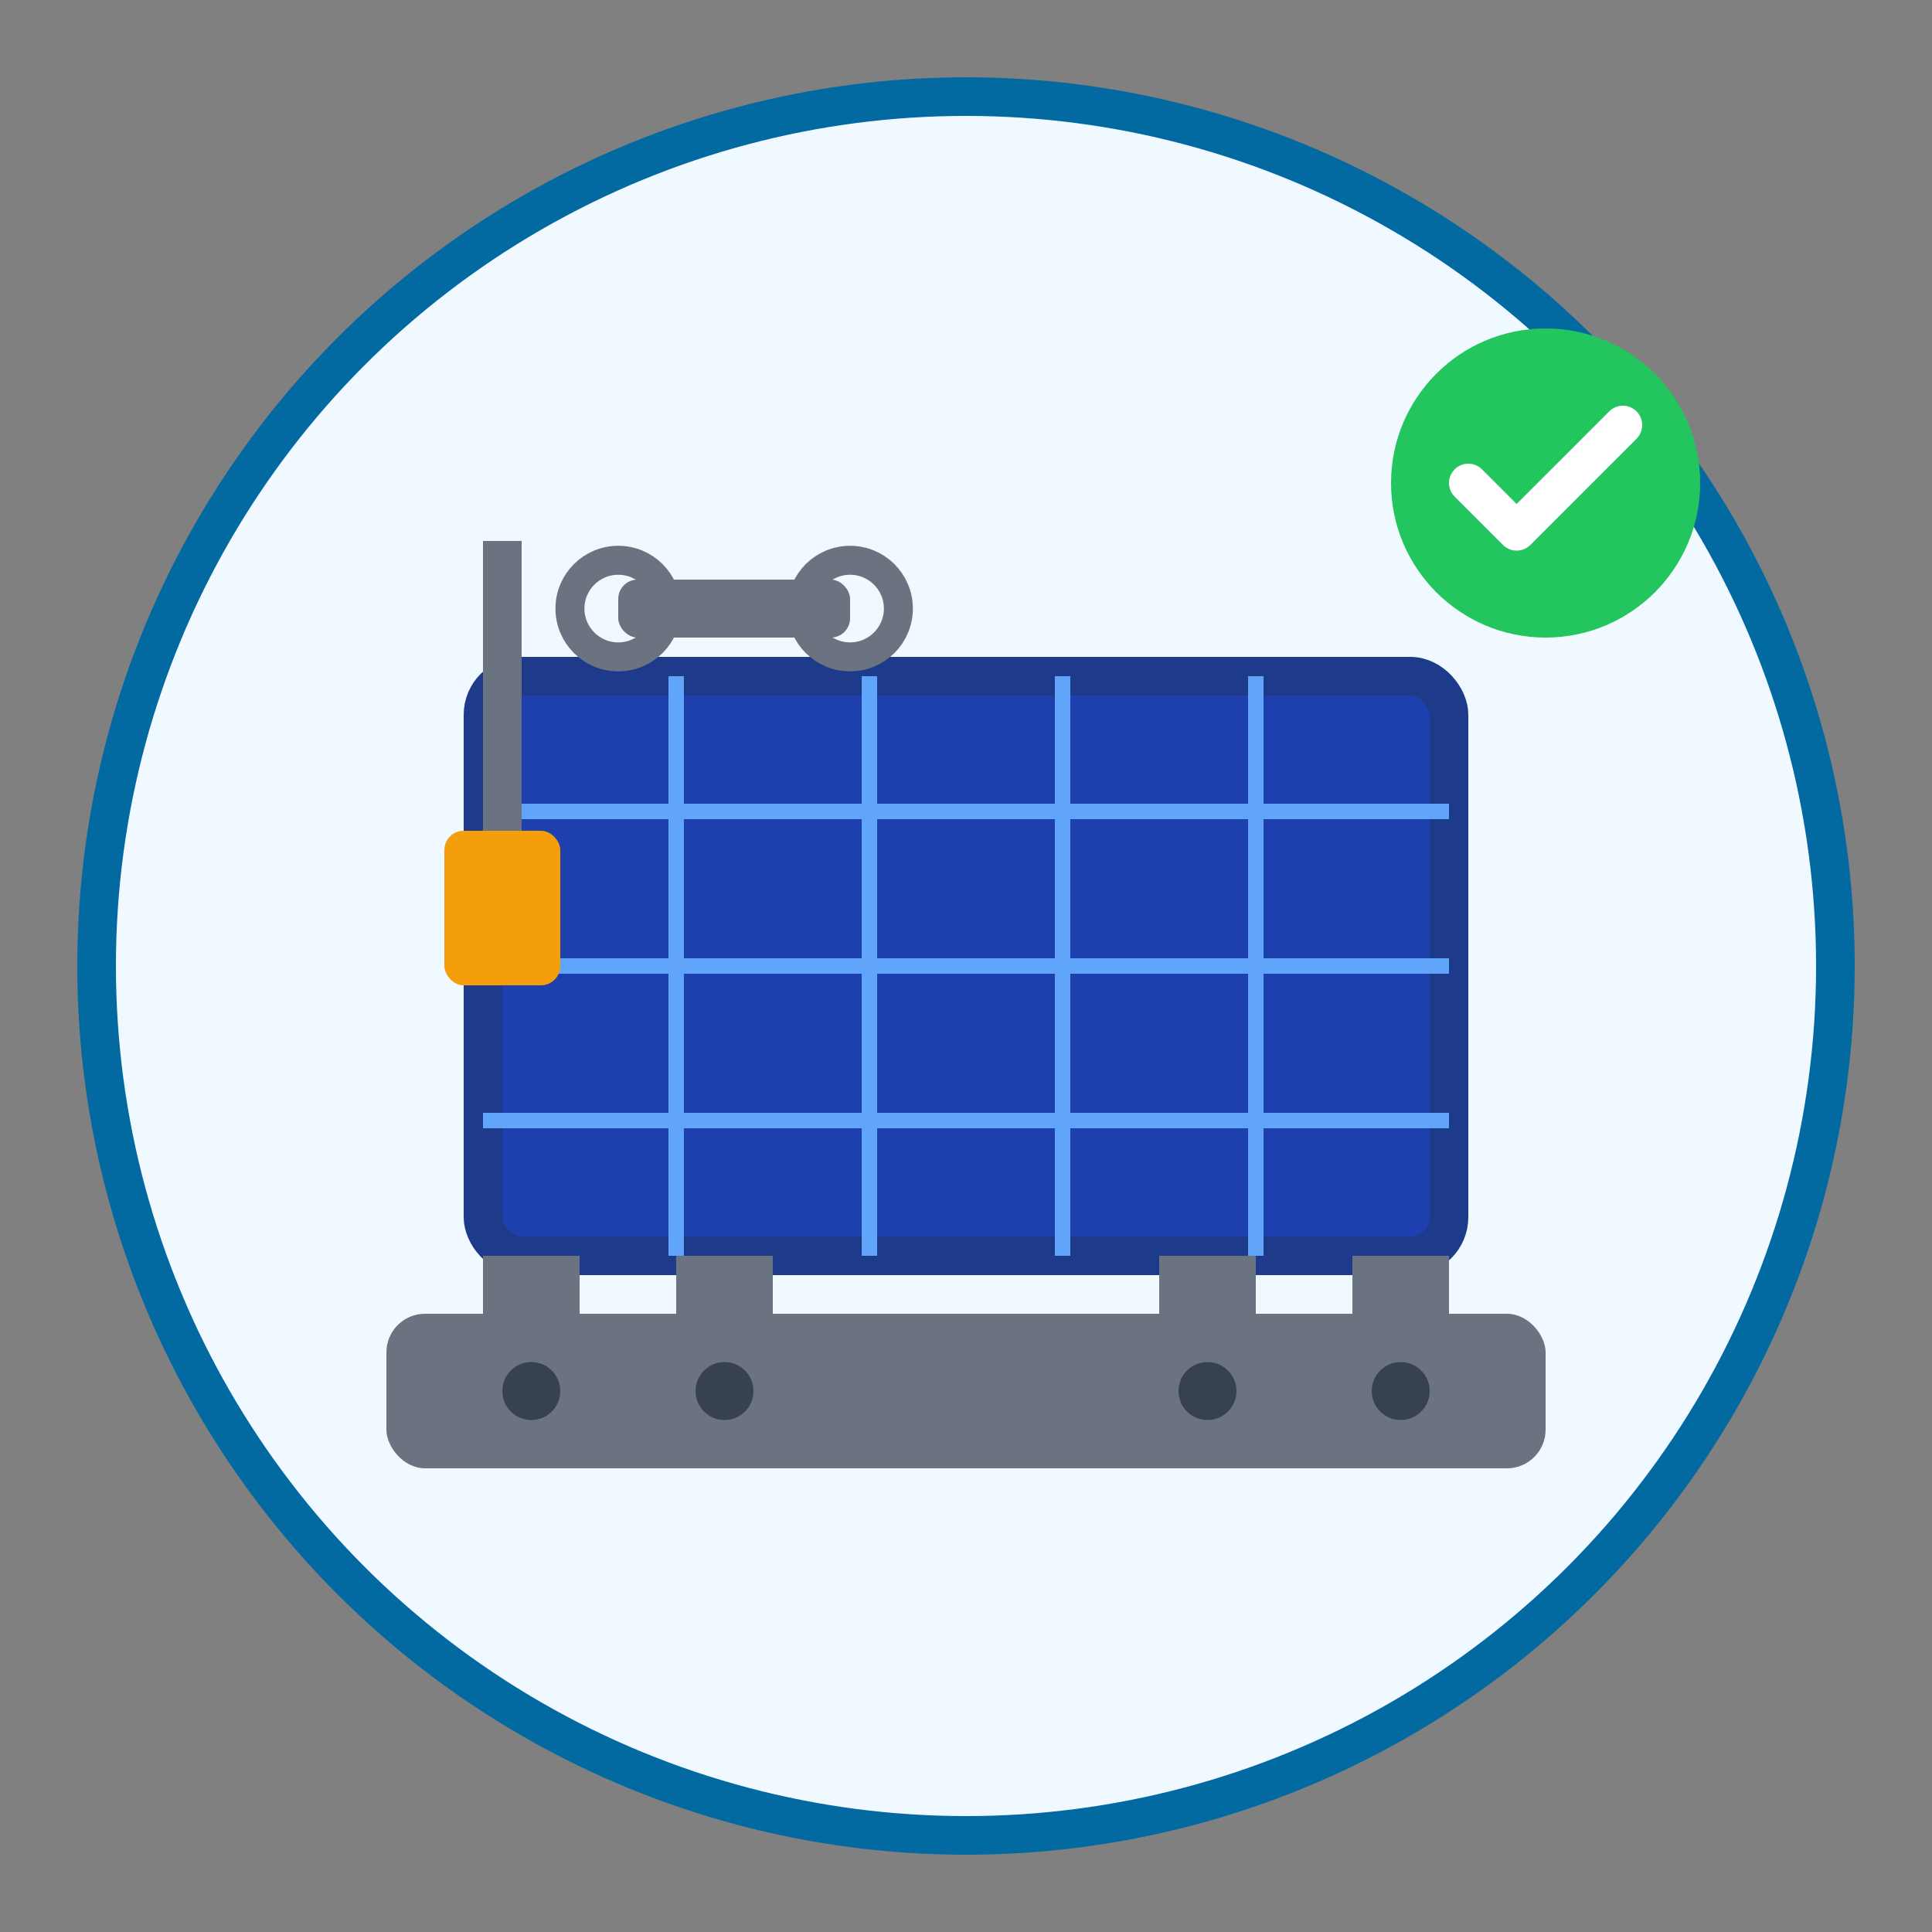
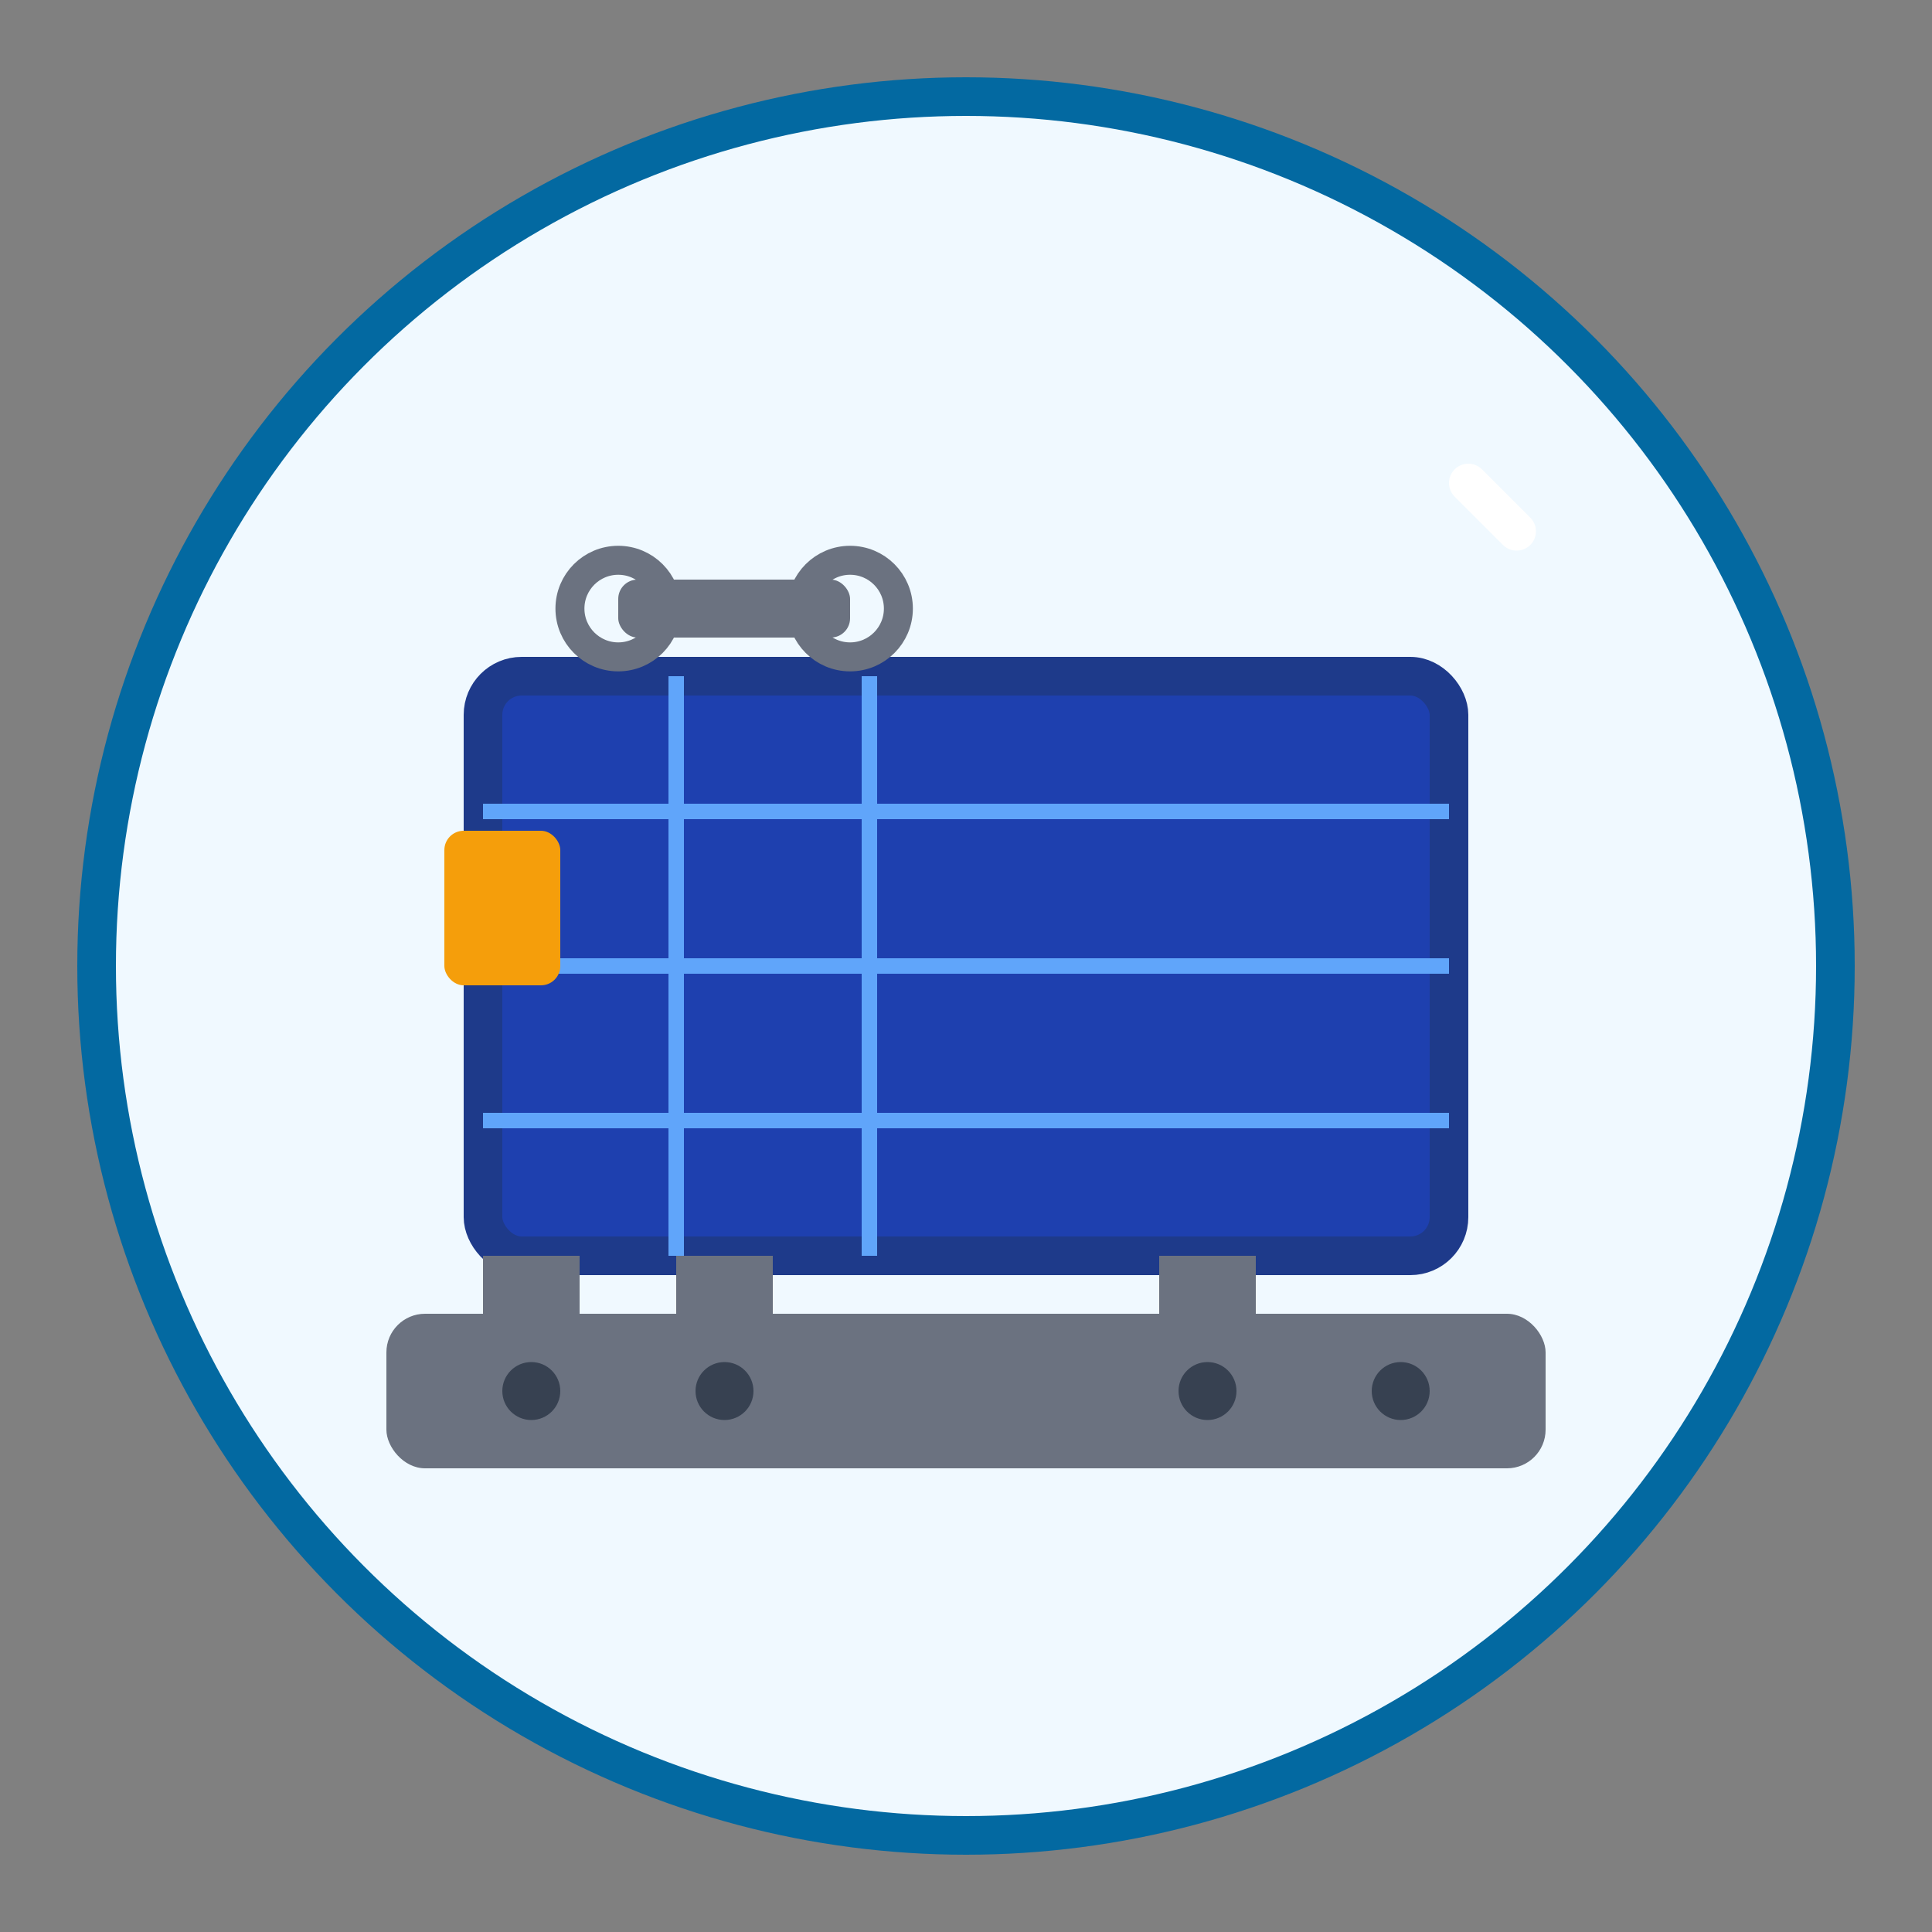
<svg xmlns="http://www.w3.org/2000/svg" width="100" height="100" viewBox="0 0 100 100" fill="none">
  <rect x="0" y="0" width="100" height="100" fill="#808080" stroke="none" />
  <circle cx="50" cy="50" r="45" fill="#f0f9ff" stroke="#0369a1" stroke-width="2" />
  <rect x="25" y="35" width="50" height="30" fill="#1e40af" stroke="#1e3a8a" stroke-width="2" rx="2" />
  <g stroke="#60a5fa" stroke-width="0.8">
    <line x1="25" y1="42" x2="75" y2="42" />
    <line x1="25" y1="50" x2="75" y2="50" />
    <line x1="25" y1="58" x2="75" y2="58" />
    <line x1="35" y1="35" x2="35" y2="65" />
    <line x1="45" y1="35" x2="45" y2="65" />
-     <line x1="55" y1="35" x2="55" y2="65" />
-     <line x1="65" y1="35" x2="65" y2="65" />
  </g>
  <g transform="translate(10, 10)">
-     <rect x="15" y="18" width="2" height="15" fill="#6b7280" />
    <rect x="13" y="33" width="6" height="8" fill="#f59e0b" rx="1" />
    <rect x="22" y="20" width="12" height="3" fill="#6b7280" rx="1" />
    <circle cx="22" cy="21.5" r="2.5" fill="none" stroke="#6b7280" stroke-width="1.5" />
    <circle cx="34" cy="21.5" r="2.5" fill="none" stroke="#6b7280" stroke-width="1.5" />
  </g>
  <rect x="20" y="68" width="60" height="8" fill="#6b7280" rx="2" />
  <rect x="25" y="65" width="5" height="8" fill="#6b7280" />
  <rect x="35" y="65" width="5" height="8" fill="#6b7280" />
  <rect x="60" y="65" width="5" height="8" fill="#6b7280" />
-   <rect x="70" y="65" width="5" height="8" fill="#6b7280" />
  <circle cx="27.5" cy="72" r="1.5" fill="#374151" />
  <circle cx="37.5" cy="72" r="1.5" fill="#374151" />
  <circle cx="62.5" cy="72" r="1.5" fill="#374151" />
  <circle cx="72.5" cy="72" r="1.5" fill="#374151" />
-   <circle cx="80" cy="25" r="8" fill="#22c55e" />
-   <path d="M76 25 L78.5 27.5 L84 22" stroke="white" stroke-width="2" stroke-linecap="round" stroke-linejoin="round" />
+   <path d="M76 25 L78.5 27.5 " stroke="white" stroke-width="2" stroke-linecap="round" stroke-linejoin="round" />
</svg>